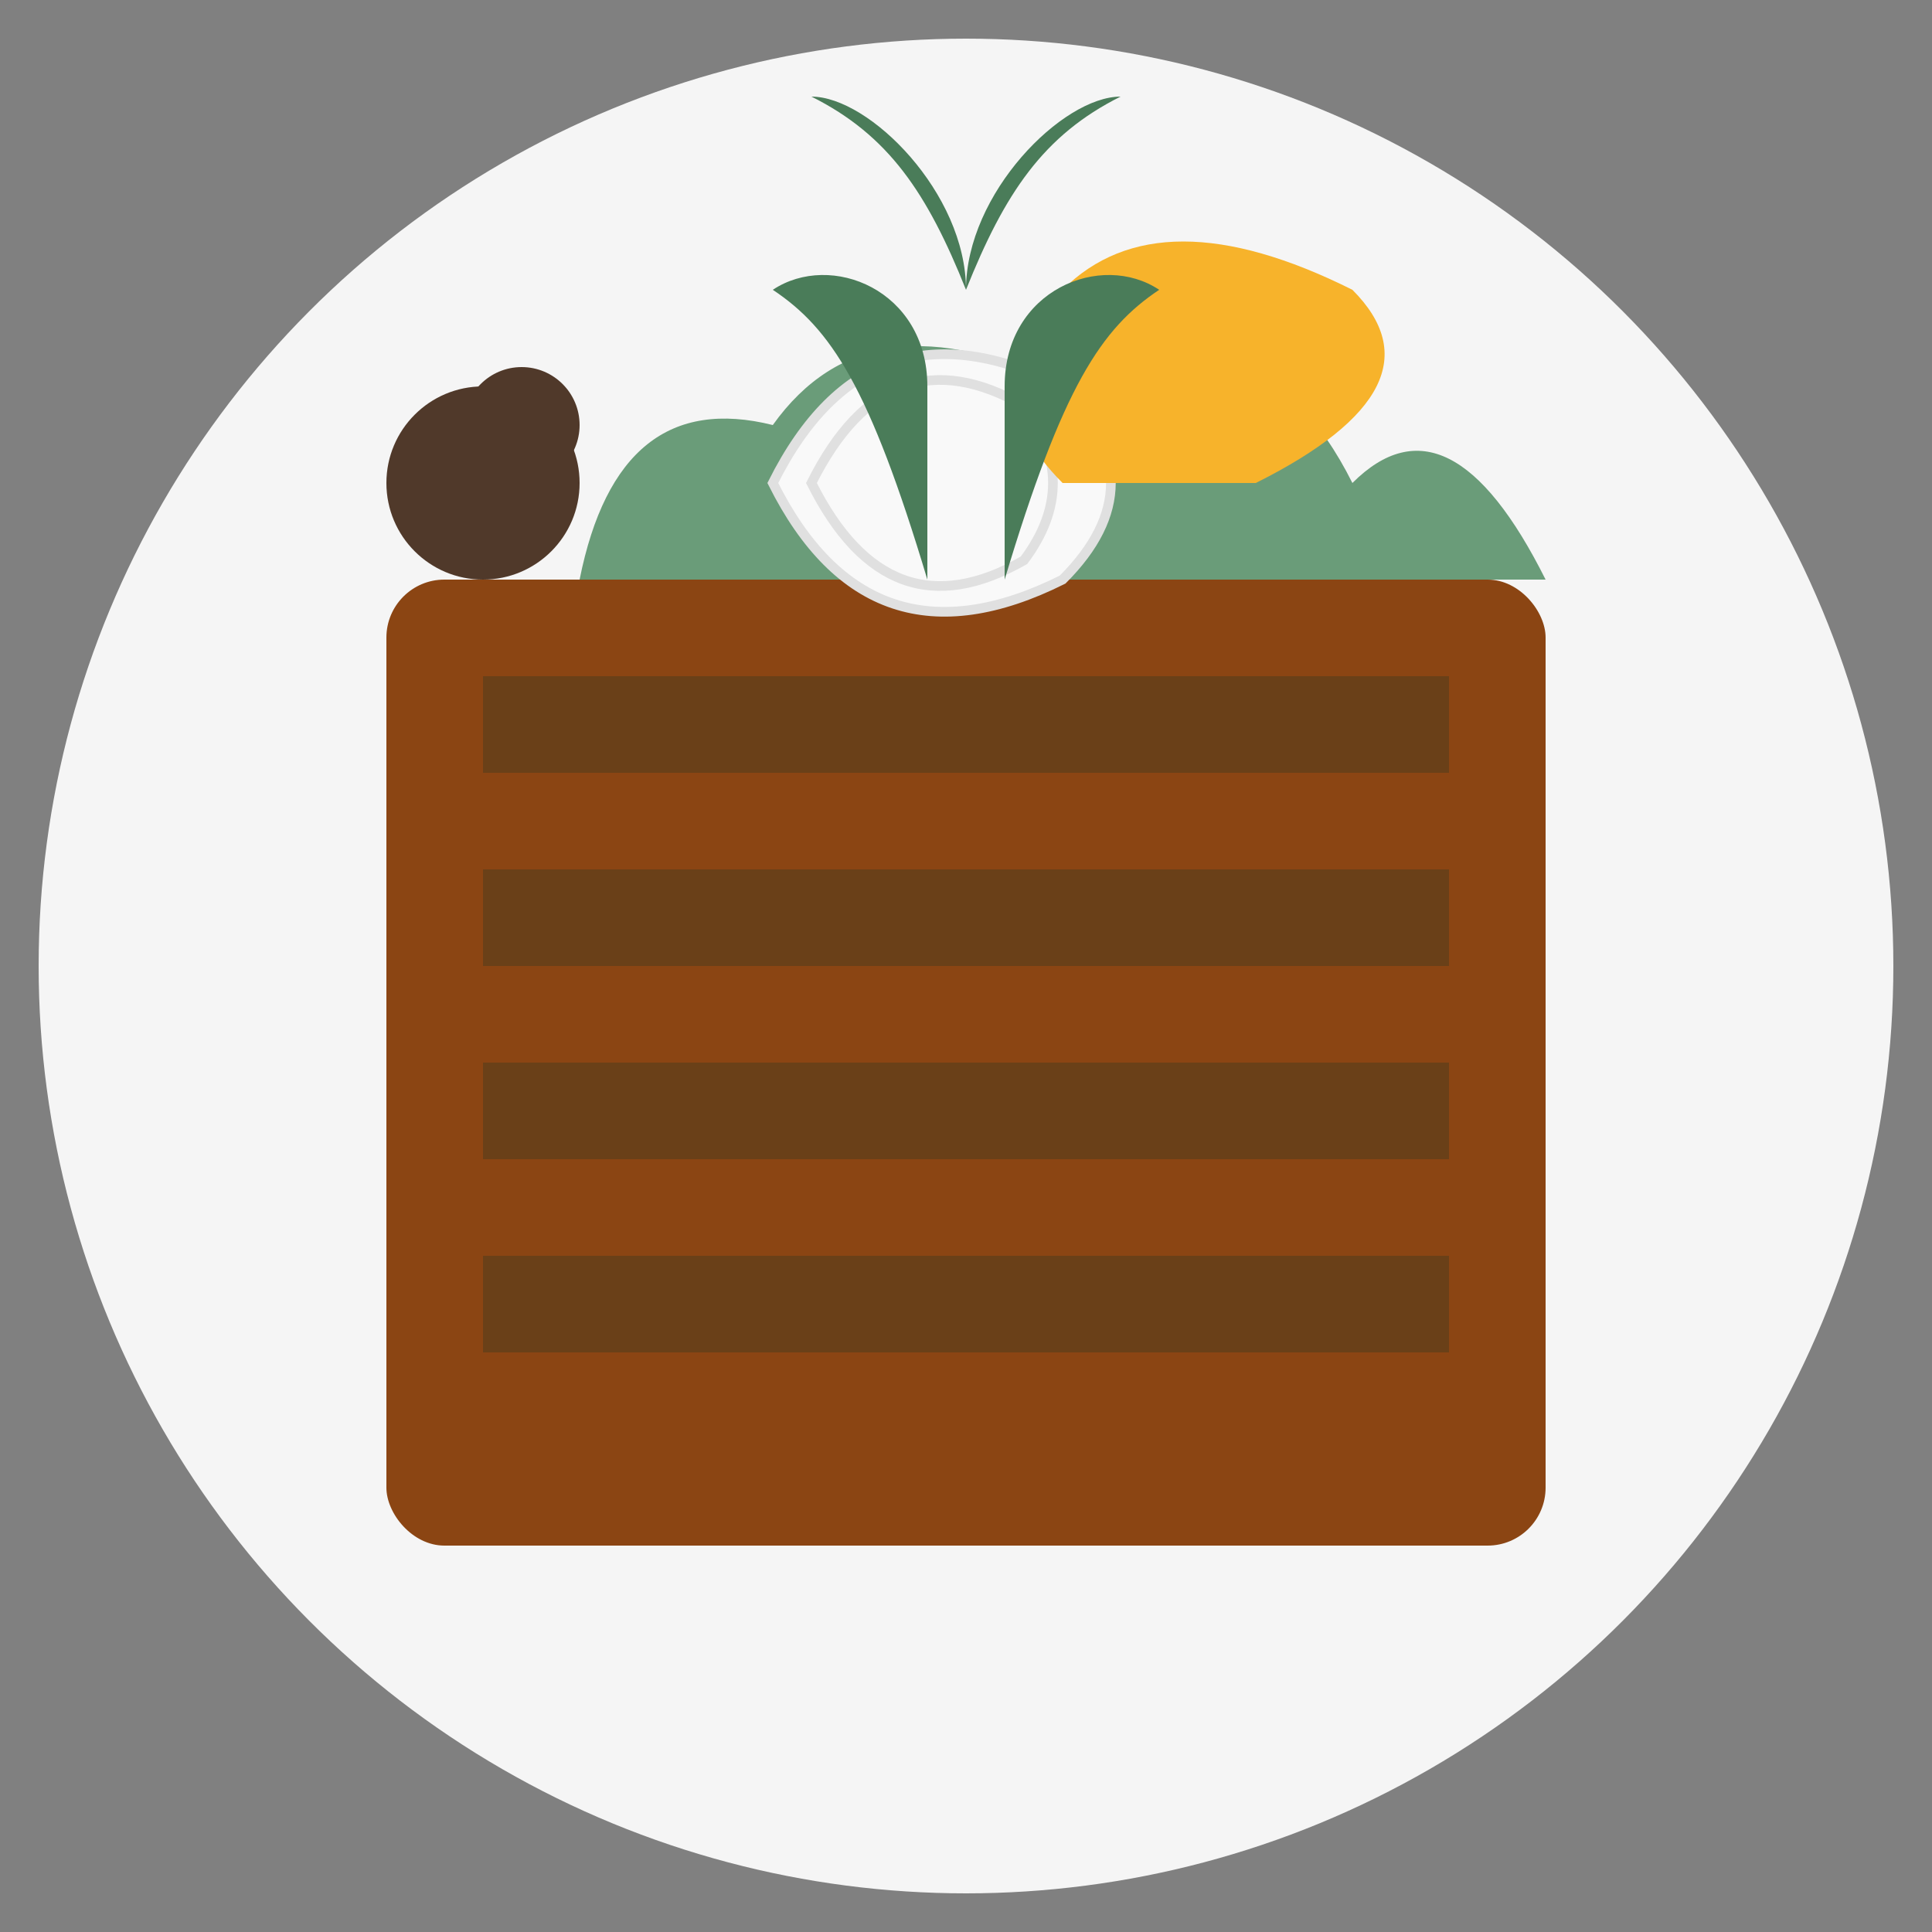
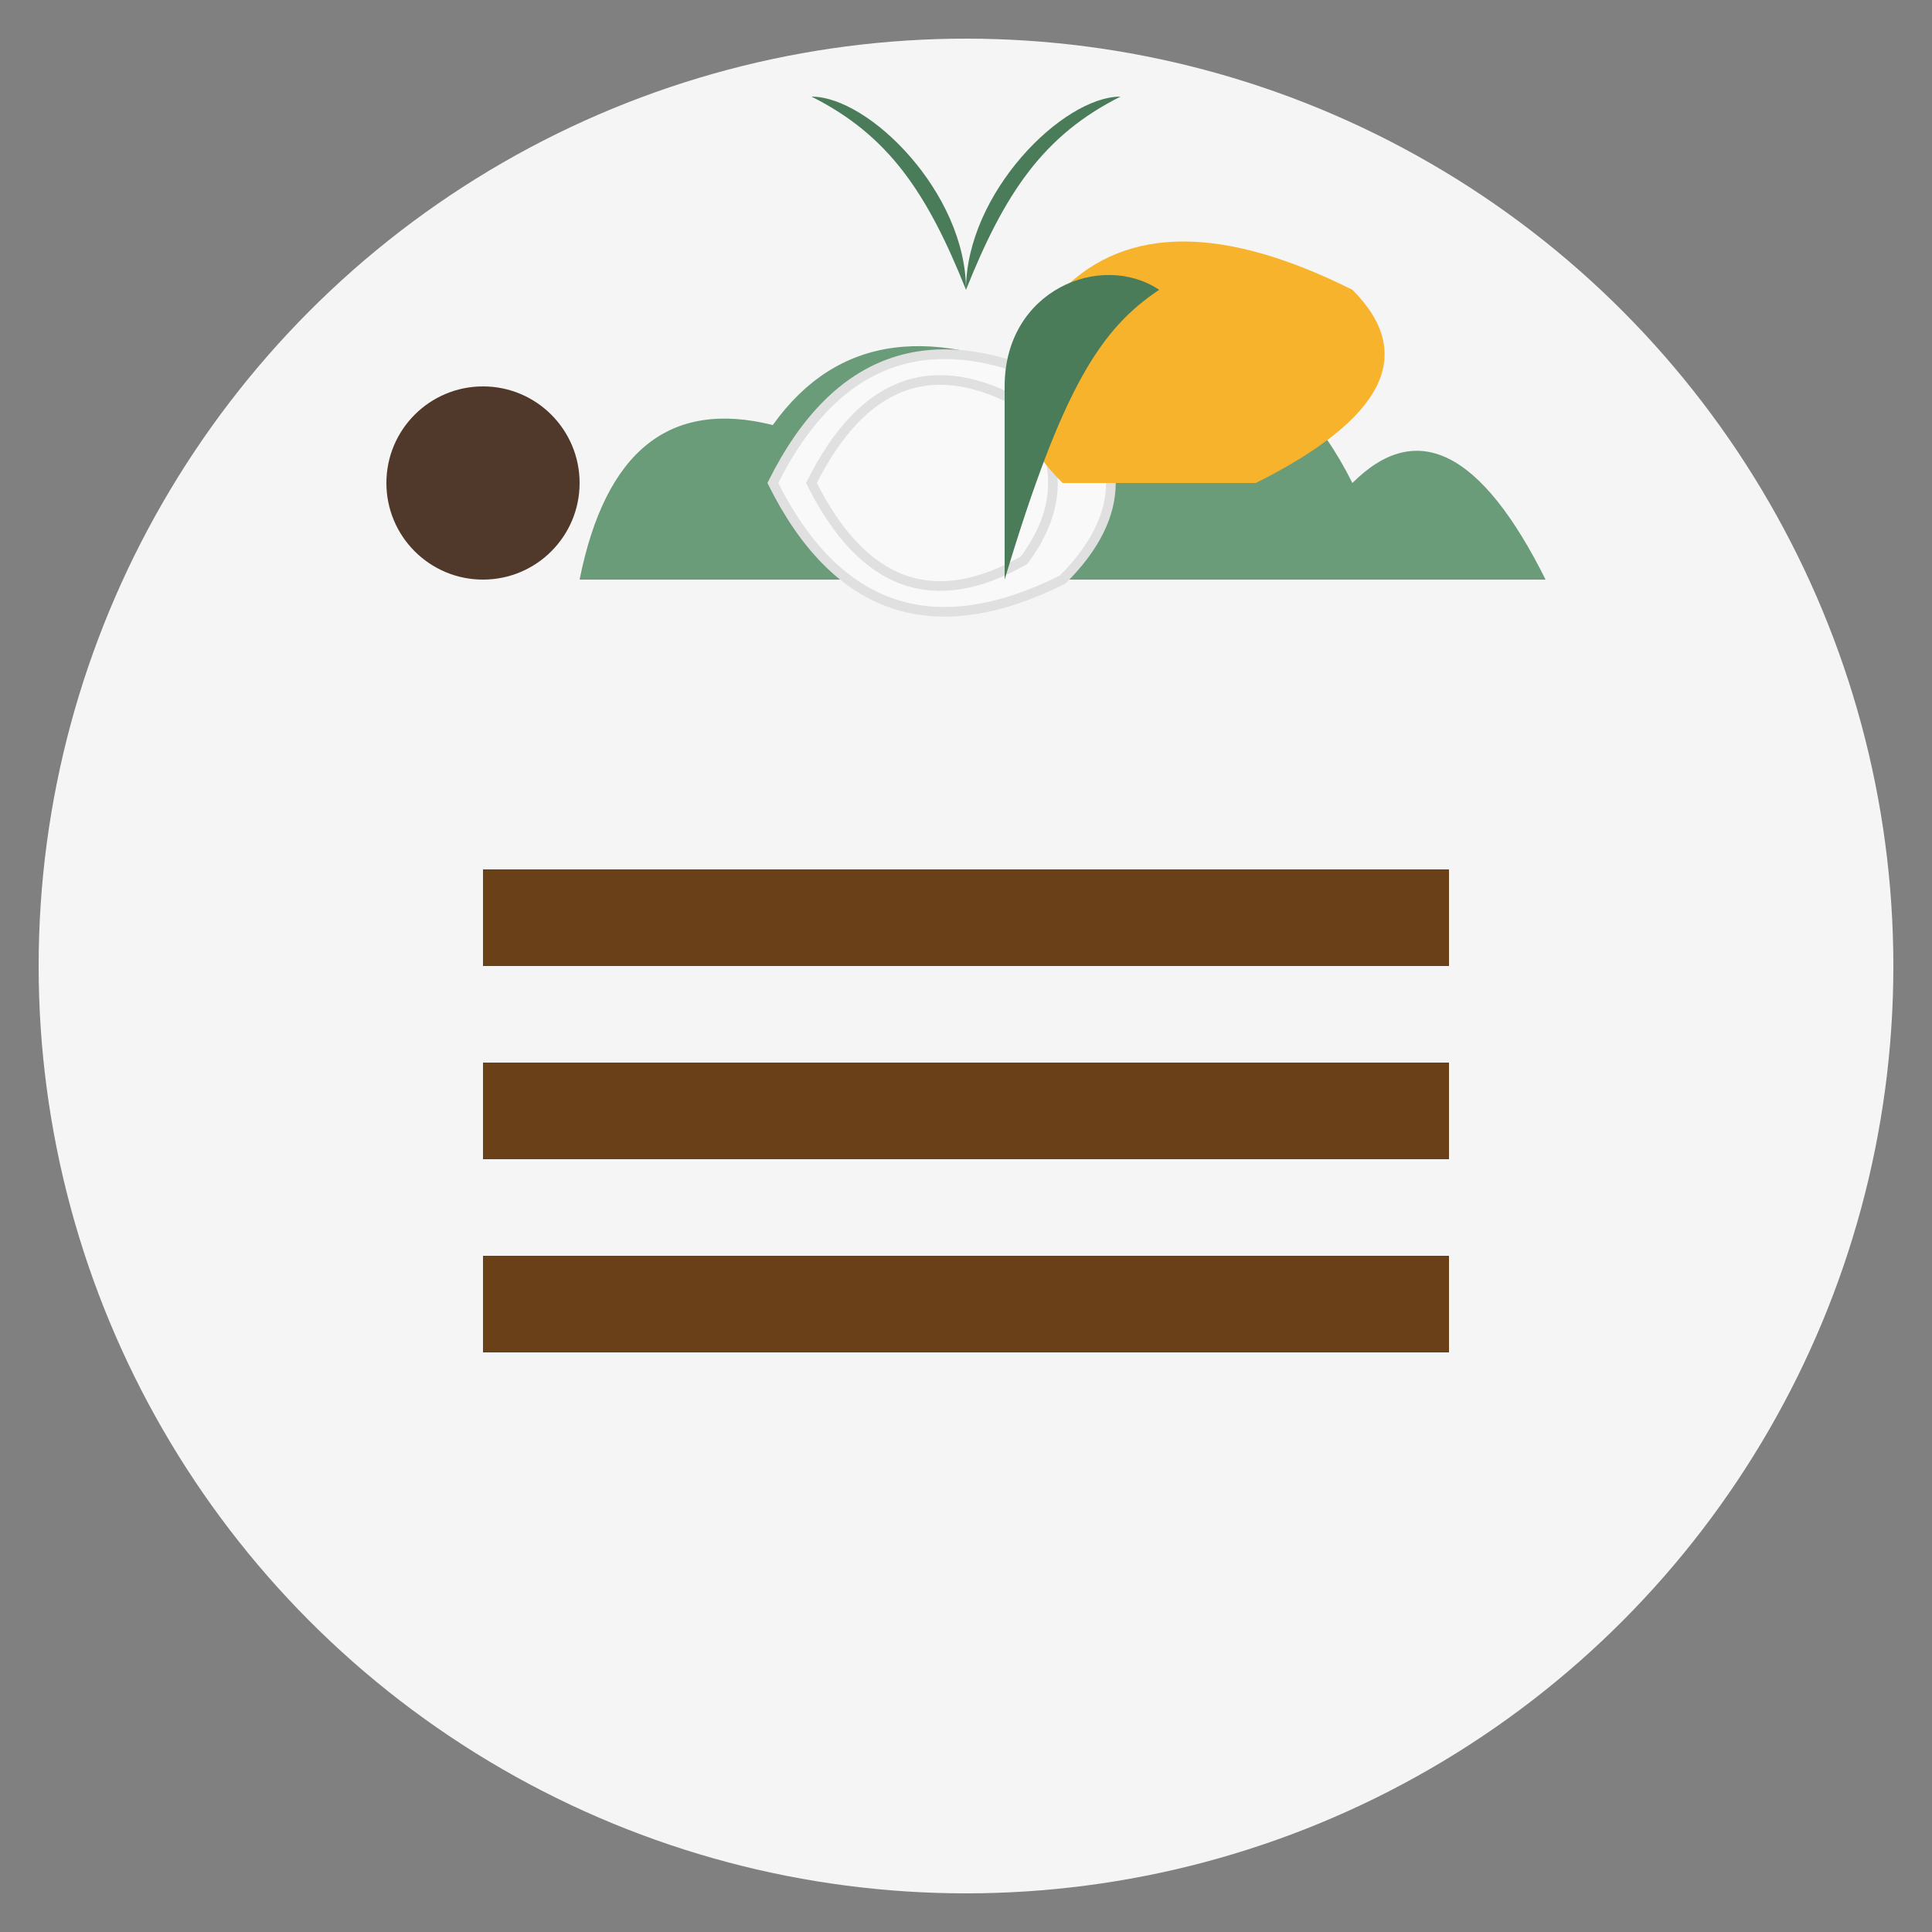
<svg xmlns="http://www.w3.org/2000/svg" viewBox="0 0 100 100">
  <rect x="0" y="0" width="100" height="100" fill="#808080" stroke="none" />
  <style>
    .icon-bg {
      fill: #f5f5f5;
    }
    .compost-bin {
      fill: #8B4513;
    }
    .compost-bin-detail {
      fill: #6a4018;
    }
    .plant-matter {
      fill: #6a9c79;
    }
    .food-waste {
      fill: #e57f3d;
    }
    .coffee-grounds {
      fill: #50392a;
    }
    .eggshell {
      fill: #f9f9f9;
      stroke: #e0e0e0;
      stroke-width: 0.5;
    }
    .banana-peel {
      fill: #f7b32b;
    }
  </style>
  <circle class="icon-bg" cx="50" cy="50" r="48" />
-   <rect class="compost-bin" x="20" y="30" width="60" height="50" rx="3" />
-   <rect class="compost-bin-detail" x="25" y="35" width="50" height="5" />
  <rect class="compost-bin-detail" x="25" y="45" width="50" height="5" />
  <rect class="compost-bin-detail" x="25" y="55" width="50" height="5" />
  <rect class="compost-bin-detail" x="25" y="65" width="50" height="5" />
  <path class="plant-matter" d="M30,30 Q32,20 40,22 Q45,15 55,20 Q65,15 70,25 Q75,20 80,30 H30 Z" />
  <g transform="translate(40, 25)">
    <circle class="coffee-grounds" cx="-15" cy="0" r="5" />
-     <circle class="coffee-grounds" cx="-13" cy="-3" r="3" />
    <circle class="coffee-grounds" cx="-17" cy="-2" r="2" />
    <path class="eggshell" d="M0,0 Q5,-10 15,-5 Q20,0 15,5 Q5,10 0,0 Z" />
    <path class="eggshell" d="M2,0 Q6,-8 13,-4 Q16,0 13,4 Q6,8 2,0 Z" />
    <path class="banana-peel" d="M25,0 Q35,-5 30,-10 Q20,-15 15,-10 Q10,-5 15,0 Z" />
    <path class="banana-peel" d="M23,-1 Q30,-5 27,-8 Q20,-12 17,-8 Q14,-5 17,-1 Z" />
  </g>
  <g transform="translate(50, 30)">
-     <path fill="#4a7c59" d="M-2,0 V-10 C-2,-15 -7,-17 -10,-15 C-7,-13 -5,-10 -2,0 Z" />
    <path fill="#4a7c59" d="M2,0 V-10 C2,-15 7,-17 10,-15 C7,-13 5,-10 2,0 Z" />
    <path fill="#4a7c59" d="M0,0 V-15 C0,-20 -5,-25 -8,-25 C-4,-23 -2,-20 0,-15 C2,-20 4,-23 8,-25 C5,-25 0,-20 0,-15 Z" />
  </g>
</svg>